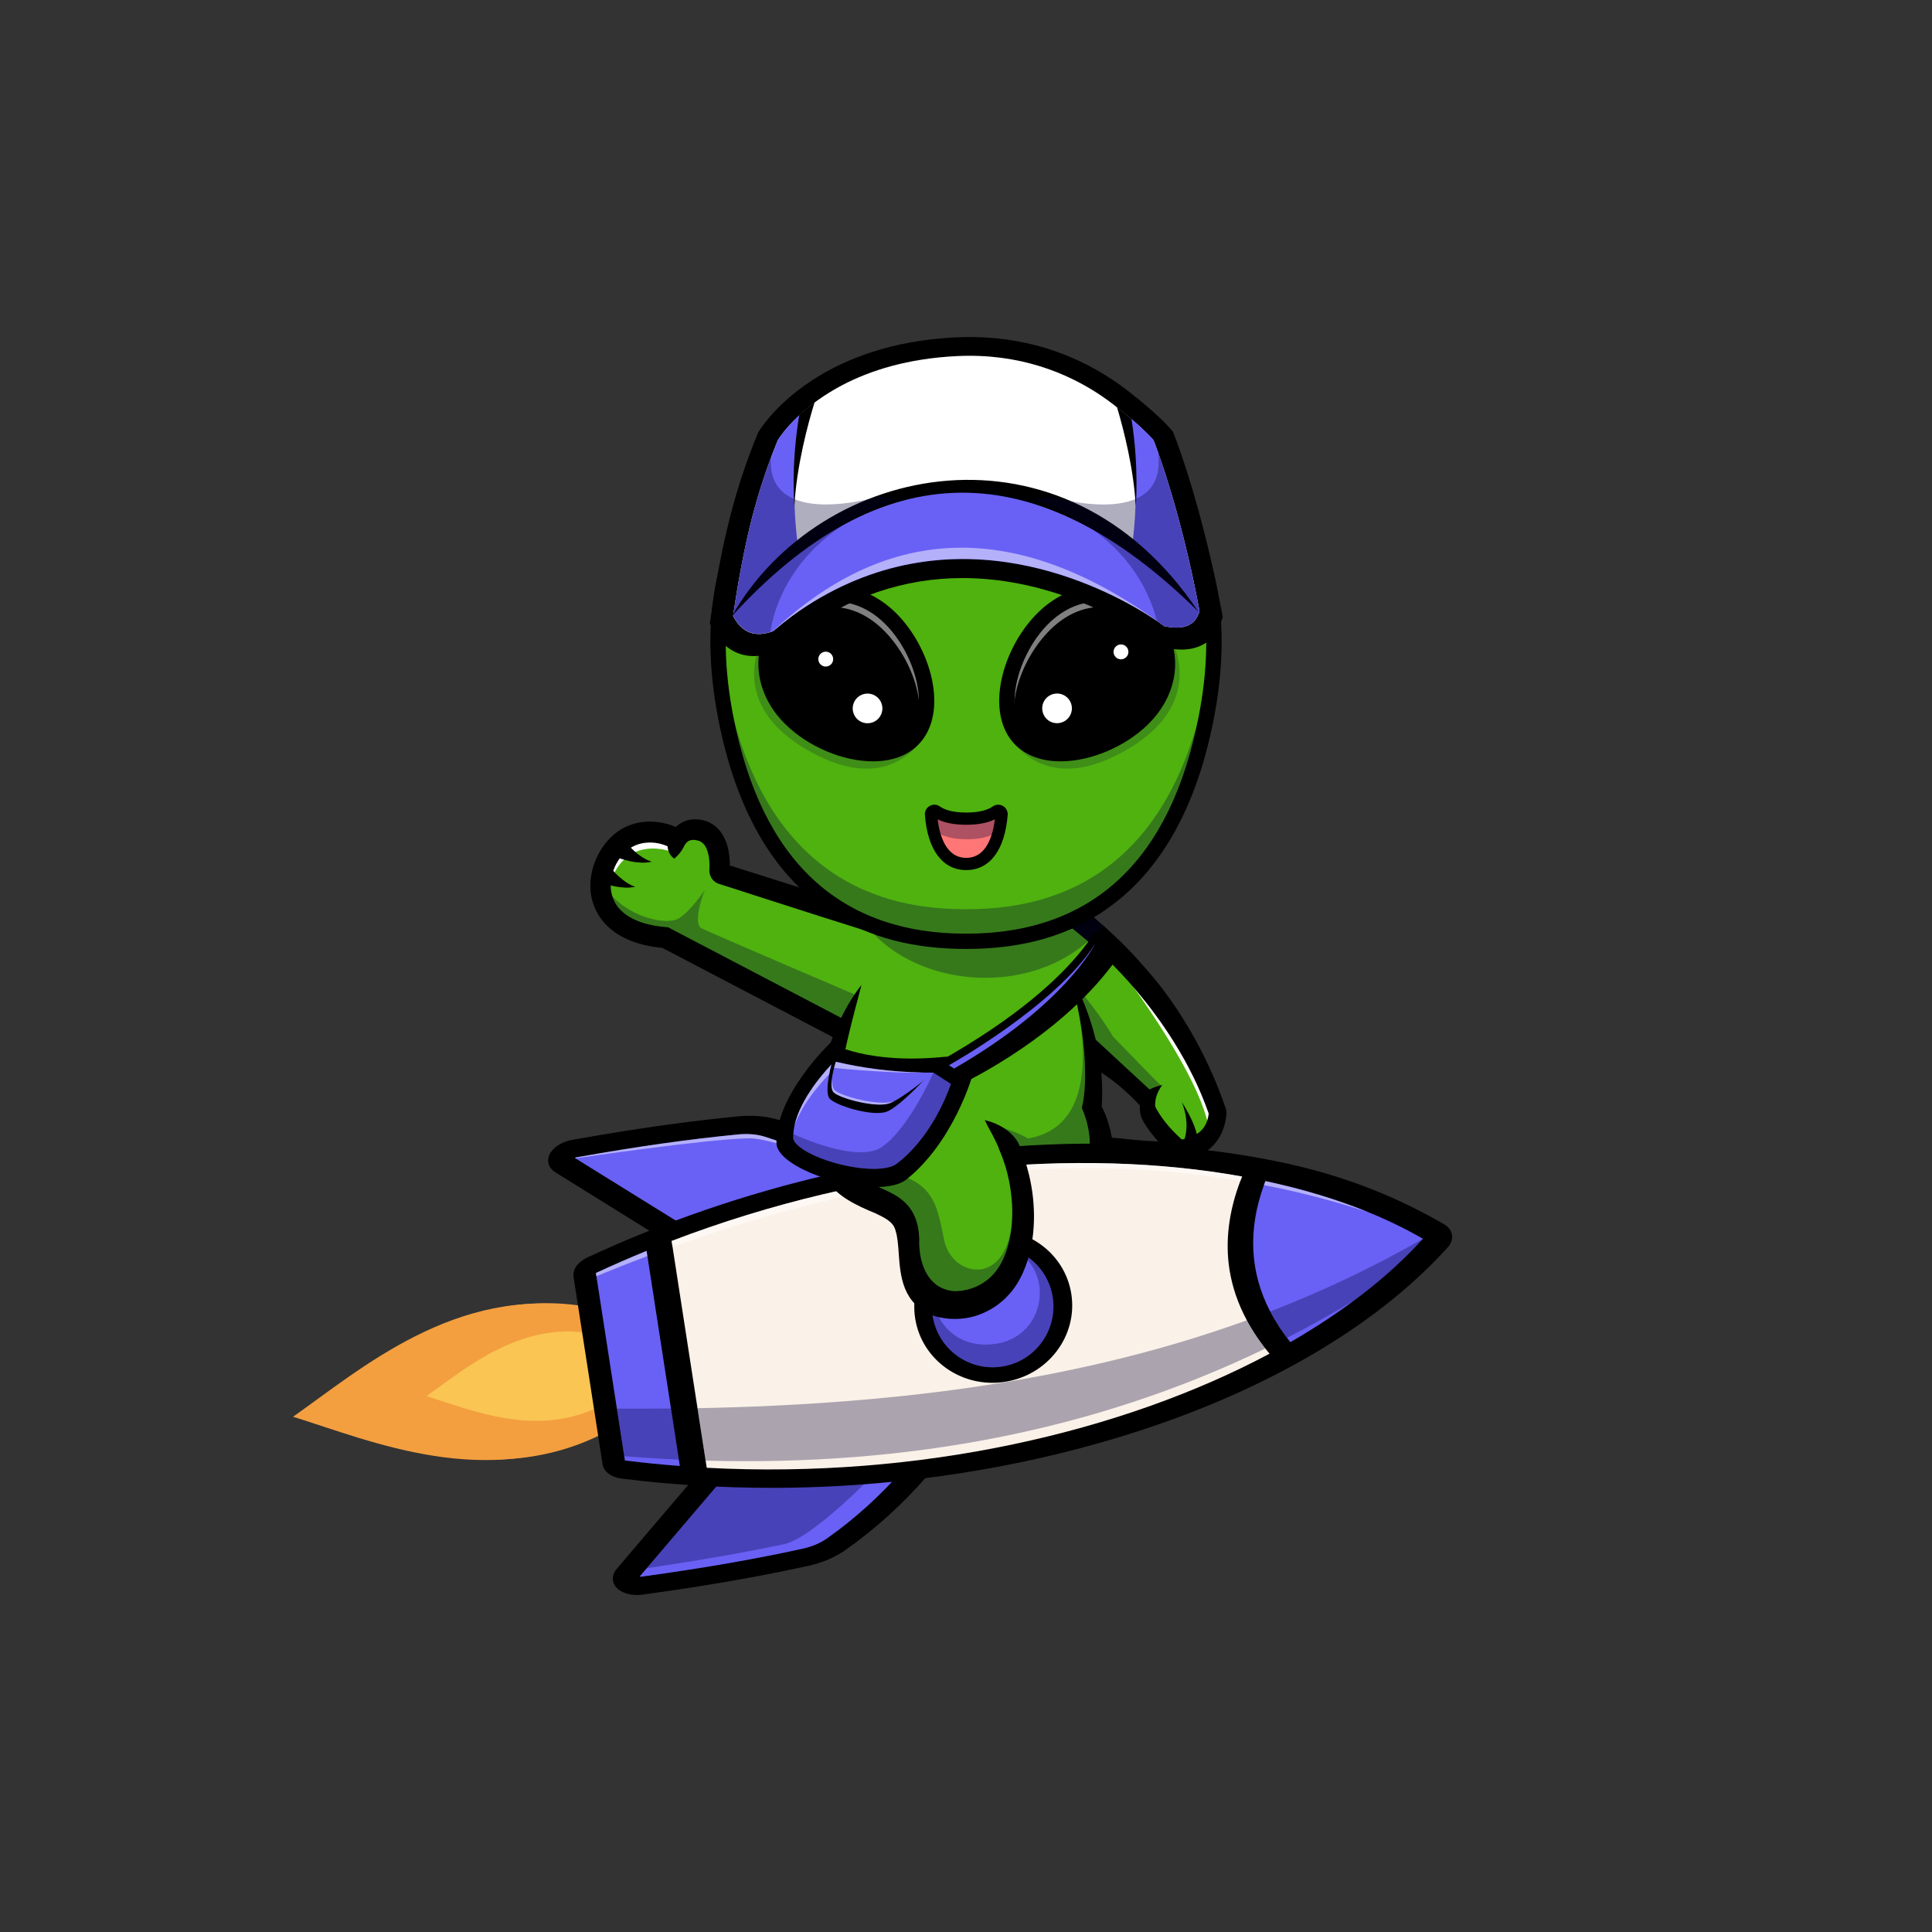
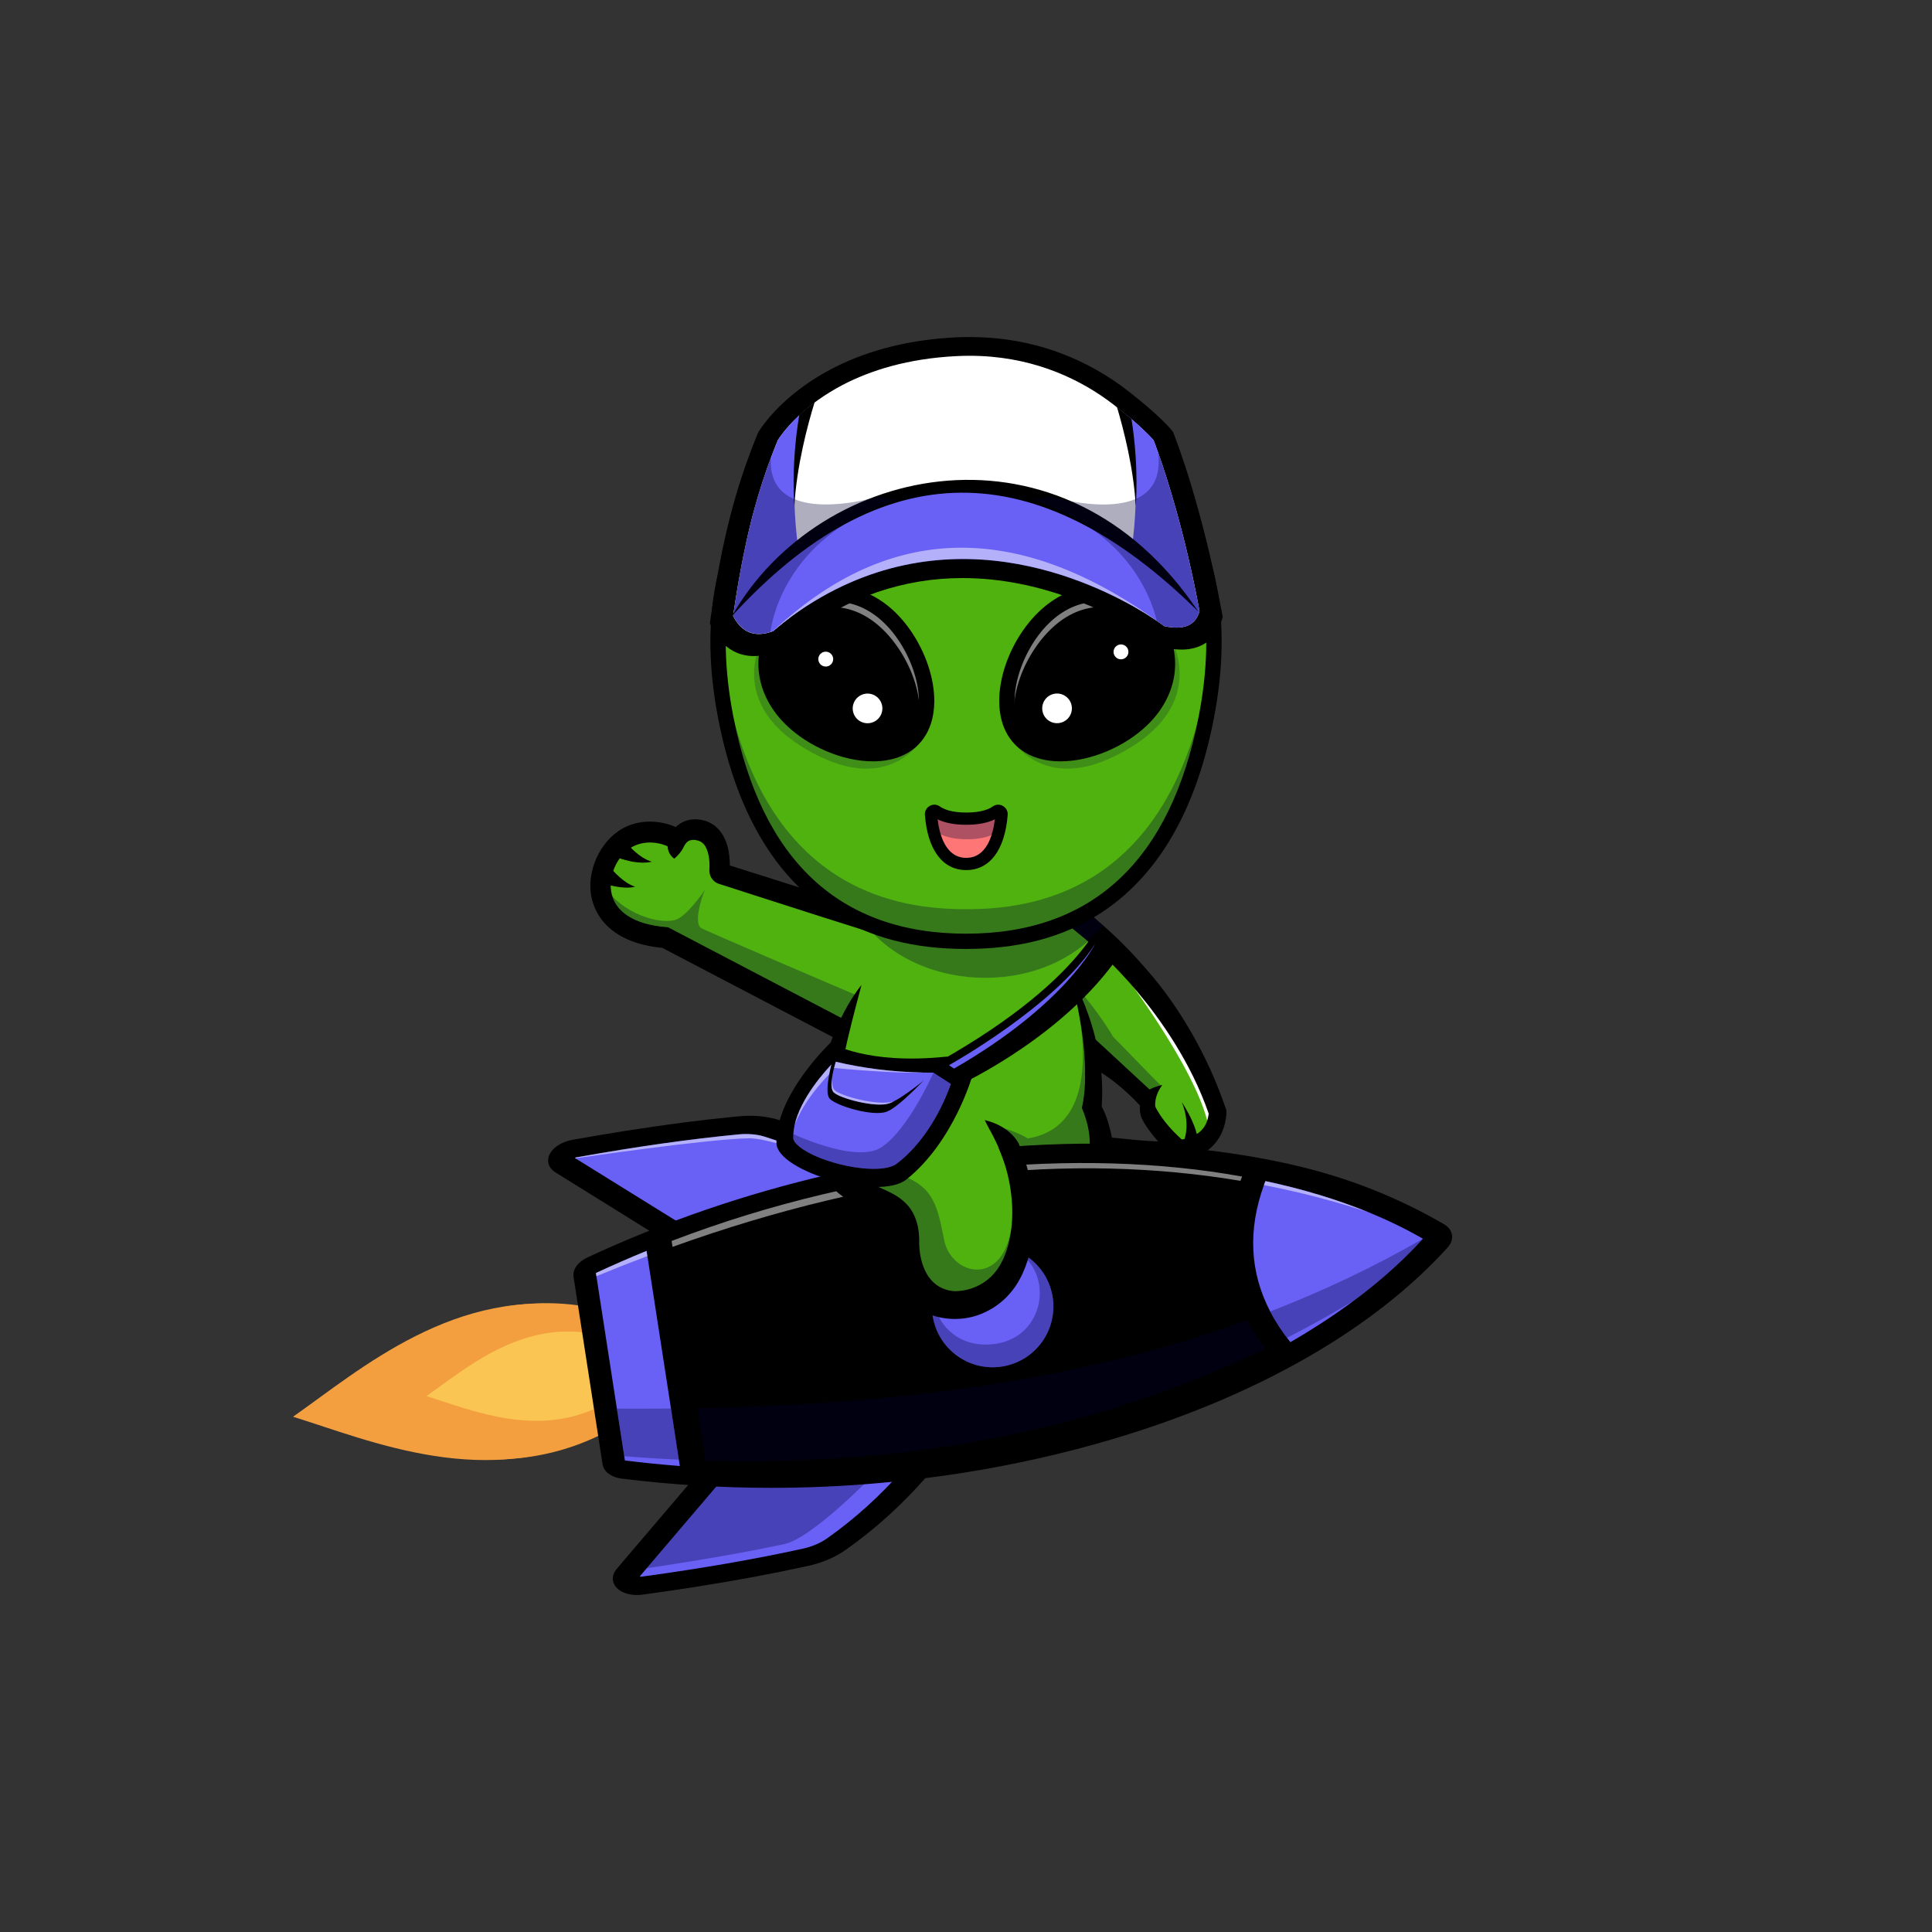
<svg xmlns="http://www.w3.org/2000/svg" version="1.1" id="Layer_1" x="0px" y="0px" viewBox="0 0 4000 4000" style="enable-background:new 0 0 4000 4000;" xml:space="preserve">
  <rect x="0" y="0" width="4000" height="4000" fill="#333333" stroke="none" />
  <style type="text/css">
	.st0{fill:#FFFFFF;}
	.st1{fill:#4FB20F;}
	.st2{opacity:0.32;fill:#000038;}
	.st3{fill:#F39F3F;}
	.st4{fill:#FAC553;}
	.st5{fill:#6961F5;}
	.st6{fill:#FAF1E8;}
	.st7{opacity:0.5;fill:#FFFFFF;}
	.st8{opacity:0.2;fill:#000038;}
	.st9{fill:#FF7676;}
	.st10{opacity:0.5;}
</style>
  <g>
    <g>
      <path class="st1" d="M2272.1,1936.1c-324.9-216.6-0.5,255.3-0.5,255.3s79.1,62.3,98.3,79.9c6.8,58.8,69.7,112.3,70.8,112.4    c44.7,3.8,81-26.8,85-80.7C2451.5,2083.8,2272.1,1936.1,2272.1,1936.1z" />
      <path class="st2" d="M2404.3,2248c-15-13.5-79.8-81.9-99.7-101.5c0,0-28.1-49.4-77.8-105.6l43.6,165l104.9,72.4    C2375.3,2278.2,2391.2,2257.5,2404.3,2248z" />
      <path d="M2437.8,2385.9c0,0,35.5-36.6,9-104.1c0,0,49.6,73.2,28.4,105.4c-21.2,32.2-41.5-1.9-41.5-1.9L2437.8,2385.9z" />
      <path d="M2435.6,2359c0,0-74.9-50.2-29.3-112.6c0,0-23.2,4.1-41.7,18.9c-6.7,5.4,12.1,58.7,27.2,76.7    C2413.4,2367.7,2435.6,2359,2435.6,2359z" />
      <path class="st0" d="M2312,1996.5c0,0,165.5,213.7,190,334.6c0,0,28.6-5.8,24.6-44.3C2522.6,2248.4,2393,2057.1,2312,1996.5z" />
      <path d="M2539.3,2304.7c-2.3,31.3-14.1,56.2-35.1,73.8c-37.9,31.9-88,32.7-139.9,28.7c-12.6-1-24.7-2.2-36.1-3.4    c-11.9-1.2-23.1-2.4-31.9-2.9c-0.2,0-0.4,0-0.5,0c-12.3-1-21.7-11.6-21-24.1c0.7-12.6,11.3-22.3,23.9-21.6    c10,0.6,21.7,1.8,34.1,3.1c47.3,4.9,118.7,12.4,151.1-14.9c10.5-8.8,16.6-21.2,18.6-37.8c-37.2-107.3-100.9-196.5-148.1-252.7    c-22-26.2-44.6-49.7-63.3-68c-25.6-25.1-44.1-40.7-44.4-40.9c-1.2-1-2.7-2.2-4.4-3.6c-12.7-10.5-38.3-31.4-38.3-31.4l25.5-42    c0,0,30.3,27.6,41.7,37.9c2.3,2,3.8,3.4,4.2,3.7c1.1,0.9,19.3,16.2,44.7,41c19.9,19.3,42.8,44.4,66.9,73    c50.6,60.2,111.6,156.4,151,273C2539.1,2298.5,2539.5,2301.6,2539.3,2304.7z" />
    </g>
    <path d="M2261,2145.5l119.9,111c4.5,41.9,45.6,92.2,106,134.6l-67.5-5.8c-23.4-21.9-45.5-49.1-55.3-69.3   c-5.4-11.1-4.1-27.2-4.1-27.2s-38.7-44.1-89.3-73.7C2270.7,2215,2271.6,2191.7,2261,2145.5z" />
    <g>
      <path class="st1" d="M2269.4,2312.4c-5.8-259.3-68.2-300.5-68.2-300.5c-29-38.6-54.7-66.7-82.4-80.4    c-197.7-97.3-275.2,219.4-35.9,540.6C2243.9,2511.9,2282.8,2396.8,2269.4,2312.4z" />
      <path class="st2" d="M2223.3,2053.6c0,0,81.5,274.5-95.2,303.4c-50.7-29.4-106.8-31.4-106.8-31.4l41.7,51.4    c76.7,123.7,218.6,15,218.6,15l-23.2-77C2258.4,2314.9,2288.6,2198.4,2223.3,2053.6z" />
      <path d="M2280.9,2291.1l0.1-1.4l0.3-4.6l0.1-3.5c0,0.1,0,0.3,0,0.5l0-0.4l0-0.9l0.1-1.9l0.2-3.8c0.1-2.5,0.2-5,0.2-7.5    c0.1-5,0.1-9.9,0-14.9c-0.4-19.7-2.1-38.8-4.9-57c-1.3-9.1-3-18-4.7-26.5c-1.7-8.6-3.7-16.9-5.8-25c-4.1-16.1-8.8-31-13.6-44.4    c-4.7-13.5-9.6-25.6-14.2-36.2c-2.3-5.3-4.5-10.2-6.6-14.7c-2.2-4.5-4.2-8.6-6-12.2c-3.7-7.3-6.9-12.9-9-16.7    c-1.1-1.9-2-3.3-2.5-4.3c-0.5-0.8-0.8-1.3-0.9-1.4c0,0.1,0.2,0.7,0.5,1.6c0.3,1.1,0.8,2.7,1.4,4.9c1.2,4.3,2.9,10.5,5,18.5    c1,4,2.2,8.4,3.3,13.3c1.2,4.8,2.4,10,3.7,15.6c2.5,11.2,5.1,23.8,7.6,37.6c2.5,13.8,4.8,28.8,6.8,44.7    c1.9,15.9,3.4,32.6,4.1,49.9c0.3,6.9,0.5,13.8,0.5,20.8c-0.2-0.4-0.3-0.6-0.3-0.7c0,0.4,0.2,3.4,0.3,8.3    c-0.1,8.1-0.4,16.3-0.9,24.6c0,0.5-0.1,1-0.1,1.5c0,0,0,0,0,0c-0.1,1.4-0.2,2.8-0.3,4.2c-0.7,6.9-1.6,14.3-2.8,21.8    c-0.8,4.3-1.6,8.6-2.7,13c0.3,0.6,0.6,1.2,0.8,1.8c9.3,22.1,16,47.6,15.8,74.8c11.9-2.2,48.2,0.7,48.2,0.7    S2299,2323.6,2280.9,2291.1z" />
    </g>
    <g>
      <path class="st3" d="M1246.3,2964.5l-19.9-128.9l-19.9-128.9c-261.1-46.6-461.6,129.6-599.8,226.5    C767.4,2983,1011.6,3089.2,1246.3,2964.5z" />
      <path class="st3" d="M1257.1,2963.6l-19.9-128.9l-19.9-128.9c-261.1-46.6-461.6,129.6-599.8,226.5    C778.3,2982.1,1022.4,3088.3,1257.1,2963.6z" />
      <path class="st4" d="M1248.5,2908.3l-11.4-73.6l-11.4-73.6c-149.2-26.6-263.8,74.1-342.7,129.4    C974.9,2918.9,1114.5,2979.6,1248.5,2908.3z" />
      <g>
        <path d="M1150.5,2427.6c-8.8-5.4-14.1-12.7-15.4-21.1c-1-6.5,0.5-13.3,4.5-19.7c8.3-13.6,26.7-24.1,47.9-27.4l1.2-0.2l0.2,0     c36.5-6.5,72.3-12.5,106.4-17.9c83.5-13.2,160-23,233.8-30.1c7.8-0.8,15.6-1.1,23.2-1.1c21.6,0,41.9,2.9,60.3,8.7     c72.3,22.6,140.4,53.5,208.1,94.3l7,4.2l-38.2,25.3l-2.8-1.7c-0.4-0.2-3.2-1.9-5.1-3l-395.1,112.6l-18.6,12.2L1150.5,2427.6z" />
        <path d="M1319.1,3302.3c-16.1,0-30.6-4.6-39.8-12.5c-5.7-4.9-9.2-10.9-10.2-17.4c-1.3-8.4,1.6-16.9,8.2-24.8l166.5-195.4     l21.3,5.9l410.3-14.3c1.5-1.7,3.6-4.1,3.9-4.5l2.1-2.4l44.1,12.3l-5.3,6.1c-52.1,59.7-107.6,110-169.7,153.8     c-21.4,15.1-48.2,26.5-77.3,32.9c-72.4,15.9-148.2,30.1-231.8,43.2l-0.4,0.1c-34,5.4-69.8,10.6-106.3,15.6l-0.3,0l-1.1,0.2     C1328.6,3301.9,1323.8,3302.3,1319.1,3302.3z" />
      </g>
      <g>
        <g>
          <g>
            <path class="st5" d="M1390.6,2552.1l23.7-15.6l-217.5-134.9l-5.5-3.4c-0.4-0.3-0.6-0.4-0.3-0.9c0.6-0.9,1.8-1.1,2.4-1.2l1-0.1       l1-0.2c123.4-22,232.7-37.5,334.2-47.2c19.2-1.8,37.9-0.2,54,4.9c31.4,9.8,62.1,21.3,92.3,34.7c34.6,15.3,68.6,33,102.6,53.4       L1390.6,2552.1z" />
          </g>
          <g>
            <path class="st5" d="M1871.3,3041.2c-49.1,55.9-101.2,103.1-159,143.9c-13.8,9.7-31.1,17.1-49.9,21.2       c-99.6,21.9-208.4,40.8-332.5,57.8l-1,0.1l-1,0.2c-0.6,0.1-1.8,0.3-2.7-0.4c-0.5-0.4-0.3-0.6,0-1l73.3-86l97.4-114.3l-18.9-5.2       l-8.4-2.3L1871.3,3041.2z" />
          </g>
        </g>
      </g>
      <path class="st2" d="M1809.7,3052.1c0,0-130.1,135.2-187.8,145.2c-123.6,26.6-283,49.5-283,49.5l59.5-69.8l97.4-114.3l-18.9-5.2    L1809.7,3052.1z" />
      <path d="M1597.2,3080.4c-103.8,0-208.2-6.4-310.1-19.1c-21.6-2.7-37.1-14.3-39.5-29.5l-60.1-388.2c-2.4-15.2,8.9-31,28.7-40.2    c158.8-73.9,326.8-131.6,499.3-171.6c58.9-13.6,118.6-25.3,177.7-34.6c104.3-16.4,209-26.1,311.4-28.7c19-0.5,38.3-0.7,57.1-0.7    c145,0,282.1,14.2,407.4,42.2c125.7,28.1,228.6,71.4,320.4,124.5c9.4,5.4,15.3,13.3,16.7,22.2c1.4,8.9-1.9,18.3-9.2,26.3    c-152.9,168.8-395.8,308.8-697.7,397.8c-98.3,29-201,52-305.2,68.5c-59.1,9.3-119.5,16.6-179.7,21.7    C1742.5,3077.3,1669.4,3080.4,1597.2,3080.4z" />
      <path class="st5" d="M1407.5,3035.2c-37.8-2.9-75.7-6.7-113.7-11.4l-16.6-107.4l-42.4-274.1l-1-6.7    c34.8-16.2,69.8-31.4,104.9-45.8l1.7,10.8l48.8,315.6L1407.5,3035.2z" />
      <path class="st5" d="M2946,2564.7c-70.7,78-163.9,150.4-274.5,214.1c-16.6-20.7-30.5-41.9-41.7-63.5    c-42.2-81.2-46.5-168.7-13-261.7c1-2.8,2-5.5,3.1-8.3c76.5,16.3,147.7,37.8,212.4,64.1C2872.9,2526,2910.9,2544.4,2946,2564.7z" />
-       <path class="st6" d="M2628.4,2802.7c-303.2,161.7-723,259.7-1165.2,236.2l-19.1-123.4l-51.7-334l-1.9-12.2    c414.1-158.5,843.5-194.2,1181.1-133.5c-1.2,3-2.4,6-3.5,8.9c-24.1,63.6-31.7,124.9-22.7,183.1c5.6,36.1,17.6,71.3,36,105.6    C2594.1,2757,2609.7,2780.1,2628.4,2802.7z" />
      <ellipse transform="matrix(0.988 -0.155 0.155 0.988 -393.43 350.18)" cx="2055.2" cy="2705.1" rx="163.6" ry="158.5" />
      <path class="st5" d="M2074.6,2829.3c-68.6,10.7-132.9-36.2-143.6-104.8c-2.2-14-2-27.9,0.4-41.2c9-51.5,49.9-93.9,104.4-102.5    c24.5-3.8,48.4-0.3,69.6,8.9c38.1,16.6,67.2,51.8,74.1,95.9C2190.1,2754.3,2143.2,2818.6,2074.6,2829.3z" />
      <path class="st2" d="M1405.5,3022c-37.5-1.7-75.1-4-113.1-7.1l-15.2-98.5c37.7,0.2,75.1,0.2,112-0.2L1405.5,3022z" />
      <path class="st2" d="M2619.8,2792c-353.1,170.6-741,243.6-1159,232.1l-16.8-108.6c429.7-8.2,803-60.9,1137.4-182    C2592.1,2753.3,2604.9,2772.8,2619.8,2792z" />
      <path class="st2" d="M2946,2564.7c-40.4,44.6-88.1,87.3-142.2,127.6c-45.8,27.6-92.2,53.5-139.3,77.5    c-13.5-17.9-25.1-36-34.7-54.5C2739.1,2673,2844.3,2623.1,2946,2564.7z" />
      <g>
        <path class="st7" d="M1233.7,2635.6l1,6.7c35.5-14.7,70.7-28.6,105.5-41.7l-1.7-10.8C1303.5,2604.2,1268.5,2619.4,1233.7,2635.6z     " />
        <path class="st7" d="M1390.5,2569.3l1.9,12.2c436.2-156.6,825.4-195.4,1175.8-136.7c1.1-3,2.3-5.9,3.5-8.9     C2234,2375,1804.6,2410.8,1390.5,2569.3z" />
        <path class="st7" d="M2619.9,2445.3c-1.1,2.8-2.1,5.5-3.1,8.3c73.5,14.3,145.3,33,215.4,55.8     C2767.6,2483.1,2696.4,2461.6,2619.9,2445.3z" />
      </g>
      <path class="st2" d="M2074.6,2829.3c-68.6,10.7-132.9-36.2-143.6-104.8c-2.2-14-2-27.9,0.4-41.2c0.2,0.7,1.2,28.8,19.7,55.4    c18.5,26.6,54.5,51.8,110.7,43.5c99.4-14.6,122.5-141.9,43.6-192.4c0,0,0,0,0,0c38.1,16.6,67.2,51.8,74.1,95.9    C2190.1,2754.3,2143.2,2818.6,2074.6,2829.3z" />
      <path class="st7" d="M1675.9,2388.1c-37.1-12.3-93.7-31.1-124-31.4c-84.9,0.9-360.6,41.5-360.6,41.5c-0.4-0.3-0.6-0.4-0.3-0.9    c0.6-0.9,1.8-1.1,2.4-1.2l1-0.1l1-0.2c123.4-22,232.7-37.5,334.2-47.2c19.2-1.8,37.9-0.2,54,4.9    C1615,2363.2,1645.7,2374.7,1675.9,2388.1z" />
    </g>
    <g>
      <g>
        <g id="XMLID_81_">
          <g>
            <path class="st1" d="M1250,1862c14,36.1,52.5,66.6,127.5,72.9l364.8,215.5c267.8-104.5,399.7-226.3,108.8-228.7l-356.6-119       c-2.8-1-4.6-3.9-4.3-6.9c1.2-18.7,1.5-82.4-50.4-84.6c-17.4-0.7-32.8,8.4-39.7,29.3c0,0,0,0,0,0c-0.1,0.4-0.3,0.9-0.4,1.3       c-1.9-9.4-46.7-37.4-92.7-17.7c-11.1,4.7-21.3,12.2-30.2,21.4c-14.1,14.7-24.8,34-29.9,54.8c-1.4,5.8-2.4,11.7-2.9,17.7       C1242.6,1832.9,1244.4,1847.9,1250,1862z" />
          </g>
        </g>
-         <path class="st0" d="M1251.3,1871.3c1.5-4.1,3.4-8.7,4.4-14c26.7-143.9,143-91,143-91s1.2-6.4,2.7-16.4c-0.1,0.4-0.3,0.9-0.4,1.3     c-1.9-9.4-46.7-37.4-92.7-17.7c-11.1,4.7-21.3,12.2-30.2,21.4c-14.1,14.7-24.8,34-29.9,54.8c-1.4,5.8-2.4,11.7-2.9,17.7     C1243.9,1842.1,1245.7,1857.1,1251.3,1871.3z" />
        <path class="st2" d="M1377.4,1934.9l372.3,201.2c18.7-6.2,37-69.8,37-69.8s-331.2-141.3-336-145.4c-14-12.2,1.4-61.9,8.8-78.7     c-8.4,12.9-41.1,57-61.5,62.4c-41.3,10.9-128.9-21.7-153.8-85.7c-0.1-0.3-0.2-0.6-0.3-0.9     C1239.5,1870.7,1273.1,1926.2,1377.4,1934.9z" />
        <path d="M1740.1,2155.5l-368.8-193c-119.7-11.6-143.2-80.9-147.7-110.4c-8.7-56.6,24.9-120.1,75-141.6c43-18.4,86.5-6,105.3,4.3     c12.3,6.7,19.1,14.5,21,23.9l-41.5,8.6c0.9,4.4,3.1,7.2,3.8,7.8c-4.8-4.2-38.8-19-72.4-4.6c-32.6,14-55.3,57.3-49.5,94.7     c6.5,42.3,46.9,68.7,113.6,74.3l4.2,0.3l376.2,196.9L1740.1,2155.5z" />
        <path d="M1829,1938.6l-133.5-42.2l-133.4-42.8l-66.7-21.5l-4.2-1.3l-2.1-0.7l-1-0.3c-0.5-0.2,0,0.1-2.4-0.9     c-5.9-2.6-10.4-6.9-13.4-12.3c-1.5-2.7-2.5-5.6-3.1-8.7c-0.3-1.5-0.4-3.1-0.5-4.6c0-0.8,0-1.5,0-2.3l0-0.7     c0.4-5,0.4-10.3,0.1-15.3c-0.6-10.1-2.5-19.9-5.8-27.5c-1.6-3.8-3.5-7-5.7-9.4c-2.1-2.4-4.3-4.3-6.9-5.7c-2.6-1.3-5.7-2.4-9.4-3     l-2.8-0.4c-0.8-0.1-1.6-0.1-2.4-0.1c-1.5,0-3,0.1-4.3,0.3c-2.7,0.5-5.1,1.3-7.4,3c-2.3,1.6-4.6,4.2-6.7,7.6     c-1.1,1.7-1.8,3.7-2.9,5.7c-1.1,2-2.3,4.1-3.9,6.4c-1.6,2.3-3.5,4.7-5.8,7.3c-2.4,2.6-5,5.5-8.8,8.6c-4-2.8-6.7-6-8.8-9.3     c-2.1-3.3-3.5-6.9-4.3-10.5c-0.8-3.7-1-7.4-0.6-11.2c0.5-3.8,1.4-7.5,2.7-11.3c2.5-7.6,6.7-15.3,12.8-21.8     c6.1-6.6,14.2-11.7,22.7-14.5c4.2-1.4,8.6-2.3,12.8-2.7c2.1-0.2,4.2-0.2,6.3-0.2c2,0.1,3.9,0.2,5.9,0.3c7.8,0.7,16.2,2.6,24,6.6     c7.8,3.9,14.9,9.6,20.4,16.3c5.5,6.6,9.4,13.9,12.4,21.1c5.8,14.4,7.8,28.6,8.6,42.2c0.3,6.9,0.3,13.6-0.1,20.5l0,0.3     c0,0,0,0.4,0,0.1c0-0.4,0-0.8,0-1.2c0-0.8-0.1-1.6-0.2-2.4c-0.3-1.6-0.8-3.1-1.6-4.5c-1.6-2.8-3.8-5-7.1-6.5     c-1.7-0.6-0.5-0.2-0.3-0.2l1,0.3l2.1,0.7l4.2,1.3l66.6,21l133.1,42.2l132.9,42.8l155.6,38.5L1829,1938.6z" />
        <path d="M1290,1735.2c0.4,0.9,1.4,2.3,2.3,3.5c0.9,1.3,1.9,2.5,2.8,3.8c2,2.5,4,5,6.2,7.4c4.3,4.8,8.9,9.5,13.8,13.8     c9.9,8.6,21,16.1,34.3,20.5c-6.8,1.4-14,2-21.3,1.8c-7.2-0.3-14.6-1.1-21.9-2.6c-7.3-1.5-14.5-3.4-21.6-5.8     c-3.6-1.2-7.1-2.5-10.7-3.9c-1.8-0.7-3.6-1.5-5.3-2.3c-1.9-0.9-3.4-1.5-5.7-2.8L1290,1735.2z" />
        <path d="M1257.3,1787.7c1.2,2.1,3.4,4.8,5.3,7.1c2,2.4,4,4.8,6.1,7.2c4.2,4.7,8.7,9.3,13.5,13.5c4.8,4.2,9.8,8.2,15.2,11.8     c5.4,3.5,11.3,6.5,17.7,8.7c-6.6,1.4-13.6,1.9-20.7,1.7c-7-0.3-14.1-1.2-21.2-2.5c-7-1.4-14-3.2-20.9-5.3     c-3.5-1.1-6.9-2.2-10.4-3.5c-3.5-1.3-6.7-2.5-10.7-4.4L1257.3,1787.7z" />
      </g>
      <g>
        <path class="st1" d="M2036.8,2317.4c118.9-442.3-185.5-476.9-250.3-283.1c0,0-112.3,230.7-59.8,362.9     c39.4,99.1,123,77.3,146.8,134.1c7.9,18.9,12.9,22.5,3.7,66.3c-21.5,102.1,129.2,145.6,201.4,55.1     C2130.4,2587.9,2109,2436.7,2036.8,2317.4z" />
        <path class="st2" d="M1737.9,2256c-11,104.1,48.6,151.7,123.3,175.8c74.7,24.1,79.9,69.5,93.7,136.1     c14.4,69.6,111.3,95,135.7-9.6c28-120.1,44.8,78.8-27,123c-71.8,44.2-138.4,18.9-152.5-7.5c-14.1-26.3-50.3-150.3-50.3-150.3     l-101.3-90.3c0,0-40.6-67.2-42-124.5C1716,2251.4,1737.9,2256,1737.9,2256z" />
        <path class="st2" d="M2283.5,1916.7l-44.8-37.3c-178.8,20.9-459.5,16.9-459.5,16.9C1881.8,2054.5,2157,2072,2283.5,1916.7z" />
        <path d="M1987.5,2730.4c-3.2,0.2-6.6,0.4-9.8,0.4c-4.8,0-9.8-0.2-14.9-0.7c-5.3-0.5-10.2-1.3-15-2.2c-5.4-1.1-10.2-2.4-15-3.9     c-64.7-24.4-68.8-82.6-72.1-129.4c-1.2-17.2-2.4-33.5-6.4-46.1l-0.3-1.1l0-0.1c0-0.1-0.1-0.3-0.1-0.4c0-0.2-0.1-0.3-0.1-0.4     l-0.1-0.4l-1.2-3.1c0-0.1-0.1-0.2-0.1-0.3l-0.2-0.5c-0.1-0.3-0.3-0.7-0.5-1.1c-0.1-0.2-0.2-0.4-0.3-0.6c-1.4-2.7-2.8-4.8-4.5-6.7     c-1.7-2-3.9-4.1-6.8-6.3c-4.6-3.6-10.9-7.3-19.8-11.7c-2.6-1.3-5.3-2.6-8-3.9c-38.6-15.7-80.4-35.9-98.1-66.6     c-28.6-49.8-28.6-114.8-23.7-160.6c5-46.1,16-82.6,17.7-87.9l0,0l0.2-0.7c5-19.4,11.2-38.3,19.1-57.6     c8.2-20.2,17.7-39.7,28.4-58.2c9.2-15.8,17.2-27.2,22.3-34.1c2.3-3.1,4.1-5.3,5.4-6.9l-2.4,9.2c0,0-7.2,27.1-10.7,40.6     c-4.2,16.2-9.8,37.9-15.5,62.3c-4.8,21.2-10.9,49.4-15.2,80.1c-0.2,1.7-0.5,3.8-0.9,6.3c-3,19.6-9.9,65.4-4.1,110.3     c0.9,6.9,2.5,14.2,5.1,23c0.3,0.9,0.5,1.7,0.8,2.5c0.3,1,0.6,2,1,3.1c0.3,0.8,0.6,1.6,0.8,2.4c0.4,1.1,0.7,2.1,1.1,3.1l1.6,4.1     l0,0l0.2,0.4l0.2,0.6l1.4,3.2l1.7,3.7l1.1,2.2c0.3,0.6,0.6,1.2,0.9,1.7l0.3,0.6c0.8,1.5,1.6,3,2.5,4.5c2.1,3.6,4,6.8,6,9.6     c4.3,6.2,9.2,11.9,14.4,16.8c9.7,9.2,22,17.2,38.7,25c3.8,1.8,7.6,3.5,11.7,5.4c4,1.8,8.1,3.7,12.4,5.7     c8.5,4.1,17.6,8.6,27.3,15.7c5.5,4.1,10.1,8.3,14.2,12.8c4.6,5.1,8.9,11.2,12.3,17.6l0.6,1.2c0.6,1.2,1.3,2.5,1.8,3.8l0.9,2     c0.1,0.1,0.1,0.2,0.1,0.3c0,0.1,1.2,2.9,1.2,2.9l0.7,1.8l1,3l1,3.1c0.2,0.6,0.3,1.1,0.5,1.7c0.1,0.3,0.2,0.7,0.3,1     c1.9,6.8,3.1,13.7,3.8,20.6c0.7,7.3,1,14.7,0.7,22.6l0,1.5l0.1,0c0.1,5.5,1,25.2,8.6,45.2c8.2,21.7,26,48.1,64.6,50.8     c2.5,0,5-0.1,7.5-0.3c11.8-0.8,23.3-3.5,34.3-8c6.6-2.7,12.8-6,18.5-9.8c6-4,11.4-8.4,16.2-13.1c0.4-0.4,0.8-0.8,1.2-1.2     c0.8-0.8,1.6-1.7,2.4-2.6l1.7-1.9l2.3-2.8l0,0l0.5-0.6l0,0l2.3-2.9l1.3-1.8c0.3-0.4,0.6-0.8,0.9-1.3c0.2-0.3,0.4-0.6,0.6-0.8     c3.8-5.5,7.3-11.7,10.5-18.5c5.7-12.1,10.3-26.2,13.6-41.8c2.9-13.8,4.7-28.3,5.3-43.1c0.6-13.3,0.3-27.1-1-40.8     c-1.2-13-3-25.4-5.3-36.8c-3.8-19.2-9.4-38.2-17-57.9c-5.9-15.4-11.6-26.9-15.9-35.2c-2-3.9-3.6-6.9-4.8-9c-1.1-2-1.7-3-1.7-3     l-0.3-0.5c-4.4-8-8.7-16.4-10.7-20.5c10.2,2.2,49.8,12.8,69.8,47.4c1.9,4.4,3.9,9.1,5.8,14c1.8,4.6,3.8,10,5.7,15.8     c4.1,12,7.6,24.4,10.6,36.8c7.2,30.5,10.6,61.7,10,92.7c-0.4,18.3-2.2,36.4-5.6,53.8c-3.8,20-9.7,38.7-17.3,55.6     c-4.4,9.7-9.3,18.7-14.7,26.7c-0.2,0.4-0.5,0.7-0.7,1.1c-0.5,0.7-0.9,1.4-1.5,2.1l-2.5,3.5l-2,2.6l-1,1.3l-4,4.8l-2.5,2.8     c-1.3,1.4-2.6,2.8-3.9,4.2l-1.3,1.4c-6.8,6.9-14.6,13.4-23.2,19.2c-8.2,5.5-16.9,10.2-26,14.1     C2019.9,2725.4,2003.9,2729.2,1987.5,2730.4C1987.5,2730.4,1987.5,2730.4,1987.5,2730.4z" />
      </g>
    </g>
    <g>
      <g>
        <path class="st1" d="M2000,1948.9c132.3,0,413.3-30.9,497.3-462.8c89.6-460.1-208.9-644.6-497.3-644.6s-586.9,184.6-497.3,644.6     C1586.7,1918,1867.7,1948.9,2000,1948.9z" />
        <path class="st8" d="M1586,1309c0,0-101.2,150.2,106,254.8c164.9,83.2,226.6-47.8,226.6-47.8L1586,1309z" />
        <path class="st8" d="M2417.5,1309c0,0,101.2,150.2-106,254.8c-164.9,83.2-226.6-47.8-226.6-47.8L2417.5,1309z" />
        <path class="st2" d="M2497.3,1419.6c-84.1,431.8-365,462.8-497.3,462.8s-413.3-30.9-497.3-462.8c-8.5-43.6-13.5-84.8-15.3-123.6     c-2.8,57.3,1.8,120.5,15.3,190c84.1,431.8,365,462.8,497.3,462.8s413.3-30.9,497.3-462.8c13.5-69.6,18.2-132.8,15.3-190     C2510.8,1334.8,2505.8,1376,2497.3,1419.6z" />
        <path class="st0" d="M2000,870c312.4,0,489.5,195.2,511.8,506.7c25.2-380.1-247.5-535.1-511.8-535.1s-537.1,155.1-511.8,535.1     C1510.5,1065.1,1682.4,870,2000,870z" />
        <path d="M2000,1964.7c-108.9,0-199-23.5-275.2-71.9c-120.4-76.4-200.4-212.2-237.6-403.7c-20.2-103.9-21.8-199.1-4.7-282.9     c15.8-77.2,47.4-145,94-201.5c93.8-113.8,248.1-179.1,423.5-179.1s329.8,65.3,423.5,179.1c46.6,56.5,78.2,124.3,94,201.5     c17.1,83.8,15.6,179-4.7,282.9c-37.3,191.5-117.2,327.3-237.6,403.7C2199,1941.2,2108.9,1964.7,2000,1964.7z M2000,857.4     c-165.9,0-311.4,61.1-399.1,167.5c-91,110.4-119.6,268.8-82.7,458.2c58.1,298.6,220.2,450,481.8,450s423.7-151.4,481.8-450     c36.9-189.4,8.3-347.8-82.7-458.2C2311.4,918.4,2165.9,857.4,2000,857.4z" />
        <ellipse transform="matrix(0.973 -0.23 0.23 0.973 -275.316 553.305)" class="st0" cx="2238.4" cy="1458.9" rx="30.7" ry="30.7" />
        <g>
          <path class="st9" d="M2074.9,1686.3c0.5-5.9-6.1-9.8-11-6.3c-10.2,7.3-28.9,14.9-62,14.9c-33.2,0-51.8-7.6-62-14.9      c-4.8-3.4-11.4,0.4-11,6.3c2.6,34.3,15.2,102.4,73,102.4C2059.7,1788.8,2072.3,1720.6,2074.9,1686.3z" />
          <path class="st2" d="M1939.9,1722.7c10.2,7.3,28.9,14.9,62,14.9c33.2,0,51.8-7.6,62-14.9c1.7-1.2,3.7-1.5,5.5-1.1      c3.2-12.9,4.8-25.5,5.5-35.2c0.5-5.9-6.1-9.8-11-6.3c-10.2,7.3-28.9,14.9-62,14.9c-33.2,0-51.8-7.6-62-14.9      c-4.8-3.4-11.4,0.4-11,6.3c0.8,9.8,2.3,22.3,5.5,35.2C1936.2,1721.2,1938.2,1721.4,1939.9,1722.7z" />
          <path d="M1842.4,1278.9c68.8,66.8,104.7,193.2,48.3,251.2c-56.4,58.1-183.7,25.9-252.5-40.9s-66.7-156.3-10.3-214.3      C1684.2,1216.8,1773.5,1212.1,1842.4,1278.9z" />
          <g class="st10">
            <path class="st0" d="M1842.4,1278.9c-68.8-66.8-158.2-62.1-214.6-4.1c-6.3,6.5-11.8,13.3-16.8,20.5c1.5-1.7,2.7-3.7,4.5-4.9       c25.4-16.3,118.6-74.1,207.8,6.5c65.6,59.2,105.5,171.1,66.6,233.8c0.2-0.2,0.4-0.4,0.6-0.6       C1947,1472.1,1911.2,1345.8,1842.4,1278.9z" />
            <path class="st0" d="M1881.5,1541.6l7.2-11.7c39.1-63.1-2.8-174.4-66.4-231.8c-58.7-53-129.9-55.2-205.9-6.3       c-1.1,0.7-1.9,1.8-2.9,3c-0.4,0.6-0.9,1.1-1.4,1.7l-2.5-1.9c5.1-7.4,10.8-14.4,16.9-20.7c28.3-29.1,65.1-45.2,103.7-45.3       c0.1,0,0.2,0,0.3,0c40.5,0,79.5,17,112.7,49.3c68.6,66.7,105.5,194.6,48.3,253.5c-0.1,0.1-0.3,0.2-0.4,0.4l-0.2,0.2       L1881.5,1541.6z M1721.4,1253.5c44.1,0,78.6,20.1,103.1,42.3c60.4,54.6,101.4,157.5,73.5,223.2c43.4-61.2,7.2-176.8-56.7-238.9       l0,0c-64.5-62.6-153.8-64.4-212.3-4.1c-3,3.1-5.9,6.3-8.6,9.7C1658.3,1262.4,1692,1253.5,1721.4,1253.5z" />
          </g>
          <path d="M1807.4,1576.3c-62.2,0-133.4-30.2-180.3-75.8c-71.7-69.7-76.2-169.2-10.7-236.7c65.6-67.5,165.2-65.9,236.9,3.7l0,0      c74.8,72.7,112.3,208,48.6,273.6C1878.2,1565.6,1844.4,1576.3,1807.4,1576.3z M1730.2,1245.7c-32.9,0-65,13.4-91.1,40.2      c-53.6,55.2-49.5,134.2,10,192c62.6,60.8,181.1,91.8,230.1,41.3c49.1-50.5,14.6-168-48-228.8l0,0      C1800.8,1260.6,1765,1245.7,1730.2,1245.7z" />
          <ellipse transform="matrix(0.924 -0.383 0.383 0.924 -424.776 798.78)" class="st0" cx="1795.5" cy="1467.1" rx="30.7" ry="30.7" />
          <ellipse transform="matrix(0.924 -0.383 0.383 0.924 -392.285 757.91)" class="st0" cx="1709" cy="1365" rx="15.4" ry="15.4" />
          <path d="M2160.8,1278.9c-68.8,66.8-104.7,193.2-48.3,251.2c56.4,58.1,183.7,25.9,252.5-40.9c68.8-66.8,66.7-156.3,10.3-214.3      C2319,1216.8,2229.6,1212.1,2160.8,1278.9z" />
          <g class="st10">
            <path class="st0" d="M2160.8,1278.9c68.8-66.8,158.2-62.1,214.6-4.1c6.3,6.5,11.8,13.3,16.8,20.5c-1.5-1.7-2.7-3.7-4.5-4.9       c-25.4-16.3-118.6-74.1-207.8,6.5c-65.6,59.2-105.5,171.1-66.6,233.8c-0.2-0.2-0.4-0.4-0.6-0.6       C2056.1,1472.1,2092,1345.8,2160.8,1278.9z" />
            <path class="st0" d="M2121.8,1541.7l-10-10.1c-0.1-0.1-0.3-0.2-0.4-0.4c-57.2-58.9-20.3-186.8,48.3-253.5       c33.2-32.3,72.2-49.3,112.7-49.3c0.1,0,0.2,0,0.3,0c38.6,0.1,75.5,16.2,103.8,45.3c6.2,6.3,11.9,13.3,16.9,20.7l-2.5,1.9       c-0.5-0.5-0.9-1.1-1.4-1.7c-0.9-1.2-1.8-2.3-2.9-3c-76-48.9-147.2-46.7-205.9,6.3c-63.5,57.4-105.4,168.7-66.4,231.8       L2121.8,1541.7z M2272.4,1231.6c-39.7,0-77.9,16.7-110.5,48.4c-63.9,62-100.1,177.7-56.7,238.9c-27.9-65.7,13-168.6,73.5-223.2       c40.9-37,109.3-68.2,204.1-10.1c-2.7-3.4-5.6-6.6-8.6-9.7c-27.7-28.5-63.7-44.2-101.5-44.3       C2272.6,1231.6,2272.5,1231.6,2272.4,1231.6z" />
          </g>
          <path d="M2195.8,1576.3c-37,0-70.9-10.7-94.6-35.1c-63.7-65.6-26.2-201,48.6-273.6c35.9-34.9,78.4-53.3,122.7-53.3      c0.1,0,0.2,0,0.3,0c42.5,0.1,83,17.7,113.9,49.6c65.6,67.5,61.1,167.1-10.7,236.7C2329.2,1546.1,2258,1576.3,2195.8,1576.3z       M2272.4,1245.9c-35.9,0-70.7,15.3-100.6,44.4c-62.6,60.8-97,178.3-48,228.8c17.1,17.6,42.6,25.3,71.3,25.3      c53.6,0,118.1-27,158.9-66.6c59.5-57.8,63.6-136.7,10-192c-25-25.7-57.4-39.9-91.3-40      C2272.6,1245.9,2272.5,1245.9,2272.4,1245.9z" />
          <path d="M2000.5,1801.4c-48.8,0-80-41.6-85.6-114.1c-0.6-7.7,3.2-14.9,10-18.7c6.7-3.8,14.7-3.4,21,1.1      c8.1,5.7,24.1,12.6,54.7,12.6c30.6,0,46.6-6.8,54.7-12.6c6.3-4.4,14.3-4.9,21-1.1c6.7,3.8,10.6,11,10,18.7v0      C2080.5,1759.8,2049.3,1801.4,2000.5,1801.4z M1941.2,1696.3c4.2,33.9,17.6,79.8,59.3,79.8c41.7,0,55.1-45.9,59.3-79.8      c-15.2,7.5-35.1,11.3-59.3,11.3C1976.3,1707.6,1956.5,1703.8,1941.2,1696.3z" />
          <ellipse transform="matrix(0.924 -0.383 0.383 0.924 -394.914 948.906)" class="st0" cx="2187.8" cy="1467.1" rx="30.7" ry="30.7" />
        </g>
        <ellipse transform="matrix(0.16 -0.987 0.987 0.16 617.303 3424.906)" class="st0" cx="2321.4" cy="1349.7" rx="15.4" ry="15.4" />
      </g>
    </g>
    <g>
      <path d="M1560.7,1358.3c-25.4,0-60.8-9.7-85.1-56c-0.4-0.7-0.7-1.3-1-2l-4.9-9.8l1.6-10.9c22.6-157.5,50.7-267.8,97-380.9l0.9-2.3    l1.2-2.1c1.1-1.9,28-47.3,91.6-93.5c1.5-1.1,3-2.2,4.5-3.3l0.3-0.2c17.3-12.3,35.9-23.6,55.2-33.7l7.7-4h0.2    c72.4-36.2,156.7-56.8,250.5-61.2c9.1-0.4,18.3-0.6,27.3-0.6c107.8,0,207.3,29.8,295.7,88.5c11.3,7.5,22.4,15.5,33,23.8l1.4,1.1    c61,47.6,84.7,75.5,87.2,78.5l3.5,4.2l2,5.1c2.3,5.9,57.9,146.4,99.4,369.5l1.7,9.3l-2.9,8.2c-11.3,37.5-41.2,58.9-82.2,58.9    c-10.3,0-21.6-1.3-33.7-3.9l-7.5-1.6l-8.1-6l-0.1-0.1l-0.8-0.7l-0.9-0.6l-0.4-0.4c-0.7-0.5-1.6-1.2-2.5-1.8    c-0.3-0.2-1.4-1-1.7-1.2c-0.2-0.1-0.8-0.5-0.8-0.5c-1.5-1-3.1-2.2-4.9-3.4c0,0-0.6-0.4-0.8-0.5c-0.4-0.3-4-2.7-4-2.7l-0.5-0.3    l-2.7-1.8l-2.3-1.5c-3.3-2.2-6.7-4.4-10.1-6.5l-0.3-0.2c-1.4-0.9-2.9-1.8-4.4-2.8c-67-41.7-203.8-111.6-367.4-111.6    c-121.2,0-235.2,38.9-339,115.6l-1.5,1.2c-12.8,9.5-25.6,19.7-38.3,30.5l-4.8,4.1l-5.9,2.2    C1588.2,1355.5,1574,1358.3,1560.7,1358.3z" />
      <path class="st0" d="M2483.5,1265.4c0,0.1,0,0.1-0.1,0.2c-7.7,26.4-28.2,40.3-73.2,30.7c0,0-0.1-0.1-0.1-0.1c0,0-0.1-0.1-0.1-0.1    c-0.1-0.1-0.2-0.1-0.2-0.2c-0.1-0.1-0.2-0.1-0.3-0.2c-0.1-0.1-0.2-0.2-0.3-0.2c-0.3-0.2-0.6-0.4-1-0.7c-0.1-0.1-0.2-0.1-0.3-0.2    c-0.2-0.2-0.5-0.4-0.8-0.6c-0.1-0.1-0.2-0.1-0.3-0.2c-1-0.8-2.3-1.7-3.8-2.8c-0.1,0-0.1-0.1-0.2-0.1c-0.5-0.4-1-0.7-1.5-1.1    c-0.1-0.1-0.3-0.2-0.4-0.2c-1.7-1.2-3.5-2.5-5.6-3.9c0,0-0.1-0.1-0.1-0.1c-0.1-0.1-0.3-0.2-0.4-0.3c-0.6-0.4-1.3-0.9-1.9-1.3    c-0.3-0.2-0.6-0.4-0.9-0.6c-0.7-0.4-1.3-0.9-2-1.3l-1.1-0.7c-0.6-0.4-1.1-0.7-1.7-1.1c-0.7-0.5-1.6-1-2.3-1.5    c-3.3-2.2-6.8-4.5-10.6-6.9c-1.5-1-3.1-2-4.8-3c-109.3-68-422.3-222.1-729.8,6.6l0,0c-13.1,9.7-26.1,20.1-39.2,31.3    c-1.9,0.7-3.7,1.3-5.5,1.9c-32.7,10.2-59,1.4-76.7-32.5c-0.2-0.3-0.4-0.7-0.5-1c0.4-2.9,0.8-5.8,1.3-8.6c0.4-2.9,0.8-5.7,1.3-8.6    c0.8-5.7,1.7-11.3,2.6-16.8c1.2-7.6,2.4-15,3.6-22.4c0.4-2.4,0.8-4.7,1.2-7c0.4-2.7,0.9-5.3,1.4-8c0.4-2.6,0.9-5.3,1.4-7.9    c1.1-6.5,2.3-12.9,3.5-19.3c0.6-3.5,1.3-7,2-10.5c0.4-2.4,0.9-4.7,1.4-7c0.6-2.9,1.2-5.8,1.7-8.6c0.2-1.1,0.4-2.2,0.7-3.3    c0.4-2,0.8-3.9,1.2-5.9c0.8-3.7,1.5-7.3,2.3-11c0.8-3.9,1.7-7.8,2.5-11.6c0.5-2.1,0.9-4.2,1.4-6.3c0.7-3,1.4-5.9,2-8.8    c0.4-1.7,0.8-3.3,1.2-5c0.7-2.9,1.4-5.8,2.1-8.7c0.1-0.4,0.2-0.8,0.3-1.3c0.8-3.3,1.6-6.5,2.4-9.8c0.8-3.3,1.7-6.5,2.5-9.8    c0.8-3.2,1.7-6.4,2.6-9.6c0.9-3.2,1.7-6.4,2.6-9.6c0.9-3.2,1.8-6.3,2.7-9.5c0.9-3.2,1.8-6.3,2.7-9.4c0.9-3.2,1.8-6.3,2.8-9.4    c3.8-12.5,7.7-24.8,11.9-37c0.9-2.6,1.7-5.1,2.6-7.7c0.7-2.2,1.5-4.3,2.2-6.5c0.8-2.2,1.6-4.5,2.4-6.7c0.8-2.2,1.6-4.4,2.4-6.5    c0-0.1,0-0.1,0.1-0.2c1.1-3,2.2-6,3.3-9c0,0,0,0,0,0c1.1-3,2.3-6,3.4-9c1.1-2.9,2.2-5.8,3.4-8.7c1-2.6,2.1-5.3,3.1-7.9    c1.4-3.6,2.9-7.2,4.4-10.8c0,0,13.3-22.8,44.7-51.9l0,0c3.6-3.3,7.5-6.8,11.5-10.3c6.1-5.2,12.8-10.6,20.1-16h0    c1.2-0.9,2.5-1.8,3.7-2.8c1.4-1,2.8-2,4.2-3c14.5-10.3,31.1-20.6,49.9-30.5h0c57.1-29.8,134.9-55,237.9-59.8    c128.2-6,226.3,34.7,294.7,80.1c10.8,7.2,20.8,14.5,30.1,21.7l1.3,1.1c1.4,1.1,2.7,2.1,4.1,3.2c7.1,5.5,13.5,10.8,19.5,15.7    c3.7,3.1,7.2,6,10.5,8.8c32.9,28.1,45.7,43.7,45.7,43.7l0,0c0.2,0.5,3.7,9.3,9.4,25.5C2415.2,985.8,2453.4,1103.4,2483.5,1265.4z" />
      <path class="st5" d="M1656.6,1159.9l-59.8,141.7l0,0c-1.3,1-2.5,1.9-3.8,2.9c0,0,0,0,0,0l-74.6-28.6c-0.2-0.3-0.4-0.7-0.5-1    c0.4-2.9,0.8-5.8,1.3-8.6c0.4-2.9,0.8-5.7,1.3-8.6c0.8-5.7,1.7-11.3,2.6-16.8c1.2-7.6,2.4-15,3.6-22.4c0.4-2.4,0.8-4.7,1.2-7    c0.4-2.7,0.9-5.3,1.4-8c0.4-2.6,0.9-5.3,1.4-7.9c1.1-6.5,2.3-12.9,3.5-19.3c0.6-3.5,1.3-7,2-10.5c0.4-2.4,0.9-4.7,1.4-7    c0.6-2.9,1.1-5.8,1.7-8.6c0.2-1.1,0.4-2.2,0.7-3.3c0.4-2,0.8-3.9,1.2-5.9c0.8-3.7,1.5-7.3,2.3-11c0.8-3.9,1.7-7.8,2.5-11.6    c0.5-2.1,0.9-4.2,1.4-6.3c0.7-3,1.4-5.9,2-8.8c0.4-1.7,0.8-3.3,1.2-5c0.7-2.9,1.4-5.8,2.1-8.7c0.1-0.4,0.2-0.8,0.3-1.3    c0.8-3.3,1.6-6.5,2.4-9.8c0.8-3.3,1.7-6.5,2.5-9.8c0.8-3.2,1.7-6.4,2.6-9.6c0.9-3.2,1.7-6.4,2.6-9.6c0.9-3.2,1.8-6.3,2.7-9.5    c0.9-3.2,1.8-6.3,2.7-9.4c0.9-3.2,1.8-6.3,2.8-9.4c3.8-12.5,7.7-24.8,11.9-37c0.9-2.6,1.7-5.1,2.6-7.7c0.7-2.2,1.5-4.3,2.2-6.5    c0.8-2.2,1.6-4.5,2.4-6.7c0.8-2.2,1.6-4.4,2.4-6.5c0-0.1,0-0.1,0.1-0.2c1.1-3,2.2-6,3.3-9c0,0,0,0,0,0c1.1-3,2.3-6,3.4-9    c1.1-2.9,2.2-5.8,3.4-8.7c1-2.6,2.1-5.3,3.1-7.9c1.4-3.6,2.9-7.2,4.4-10.8c0,0,13.3-22.8,44.7-51.9l0,0c3.6-3.3,7.5-6.8,11.5-10.3    C1647.5,920.2,1633.8,1025.7,1656.6,1159.9z" />
      <path class="st5" d="M2483.5,1265.4c0,0.1,0,0.1-0.1,0.2l-72.9,30.7c0,0-8.2-6.4-23.4-16.5l-47.7-119.8    c21.8-128.2,10.3-230.3-7.3-301.3c3.7,3.1,7.2,6,10.5,8.8c32.9,28.1,45.7,43.7,45.7,43.7l0,0c0.2,0.5,3.7,9.3,9.4,25.5    C2415.2,985.8,2453.4,1103.4,2483.5,1265.4z" />
      <path class="st5" d="M2483.5,1265.4c-7.7,26.5-28.2,40.5-73.3,30.9c0,0-8.4-7-24.3-17.4c-4.8-3.1-10.2-6.5-16.3-10.2    c-103.4-61.7-415.4-219.6-729.8,6.6l0,0c-13.1,9.7-26.1,20.1-39.2,31.3c-35.6,13-64,5-82.7-31.7    C1825.6,927.6,2147.5,925.2,2483.5,1265.4z" />
      <path d="M1515.2,1275.7c309-338,630.9-340.5,965.7-9.5C2203.6,850.8,1697.4,955.6,1515.2,1275.7z" />
      <path class="st2" d="M2483.5,1265.4c0,0.1,0,0.1-0.1,0.2c-7.7,26.4-28.2,40.3-73.2,30.7c0,0-0.1-0.1-0.1-0.1c0,0-0.1-0.1-0.1-0.1    c-0.1-0.1-0.2-0.1-0.2-0.2c-0.1-0.1-0.2-0.1-0.3-0.2c-0.1-0.1-0.2-0.2-0.3-0.2c-0.3-0.2-0.6-0.4-1-0.7c-0.1-0.1-0.2-0.1-0.3-0.2    c-0.2-0.2-0.5-0.4-0.8-0.6c-0.1-0.1-0.2-0.1-0.3-0.2c-1-0.8-2.3-1.7-3.8-2.8c-0.1,0-0.1-0.1-0.2-0.1c-0.5-0.4-1-0.7-1.5-1.1    c-0.1-0.1-0.3-0.2-0.4-0.2c-1.7-1.2-3.5-2.5-5.6-3.9c0,0-0.1-0.1-0.1-0.1c-14.5-58.7-67.2-187.6-255.6-250.4l34.6-7.4    c0,0,244.4,74.5,223.5-91C2415.2,985.8,2453.4,1103.4,2483.5,1265.4z" />
      <path class="st2" d="M1855.1,1035.1c-220,73.3-255,236.7-260.1,273.3c-32.7,10.2-59,1.4-76.7-32.5c-0.2-0.3-0.4-0.7-0.5-1    c18.9-131.9,41.8-230.1,78.2-327.3c-8.8,151.3,224.6,80.1,224.6,80.1L1855.1,1035.1z" />
      <path d="M2351.4,1048.1c-4-76.8-24.6-157.5-38.8-205.2c11.4,9,21.4,17.2,30,24.5C2358.6,968.6,2351.4,1048.1,2351.4,1048.1z" />
      <path d="M1686.5,832.9c-14.1,45.8-37.5,132.7-41.8,215.2c0,0-7.6-83.7,10.1-188.9l0,0C1663.9,850.8,1674.4,841.9,1686.5,832.9z" />
      <path class="st7" d="M2385.9,1278.8c-4.8-3.1-10.2-6.5-16.3-10.2c-103.4-61.7-415.4-219.6-729.8,6.6l0,0    c-13.1,9.7-26.1,20.1-39.2,31.3C1827.1,1095,2085.9,1068.9,2385.9,1278.8z" />
    </g>
    <g>
      <path d="M2321.7,1971.2c-8.7,13.2-18,26-27.8,38.3c-121.6,153.6-315.6,240.7-315.6,240.7l-35.9-51.3    c165.5-92.7,252.4-175.6,296.9-231c12.1-15,21-27.9,27.6-38.5C2269.5,1931.4,2293.1,1947.9,2321.7,1971.2z" />
      <path d="M1719.3,2159c0,0,74.5,46.2,240.8,28.6l54,36.7c0,0-38.5,138.7-137.4,217.6c-56.9,45.3-267.5-16.3-269.1-74.8    C1604.7,2267.8,1719.3,2159,1719.3,2159z" />
      <path class="st5" d="M1968.7,2244.2c-8.9,25.7-43.2,113-112.4,165.3c-8.9,6.8-25.8,10.5-47.5,10.5c-33.3,0-75.9-8.7-111.1-22.6    c-37.8-15-55.1-31.4-55.3-41c-0.1-2.8,0-5.6,0.1-8.3c0.3-5.9,1.2-11.8,2.4-17.7c12.1-56.8,63.5-113.3,80.6-130.9    c9.8,4.2,28.5,11,56.3,16.3c23.5,4.5,53.5,8,90.2,8c19.4,0,39.7-1,60.4-3L1968.7,2244.2z" />
      <path class="st7" d="M1781.9,2215.8c-32.8-2.4-52.2-4.8-52.2-4.8c-61.2,59.5-79.5,104.4-84.7,119.4    c12.1-56.8,63.5-113.3,80.6-130.9C1735.4,2203.6,1754.1,2210.4,1781.9,2215.8z" />
      <path class="st2" d="M1968.7,2244.2c-8.9,25.7-43.2,113-112.4,165.3c-8.9,6.8-25.8,10.5-47.5,10.5c-33.3,0-75.9-8.7-111.1-22.6    c-37.8-15-55.1-31.4-55.3-41c-0.1-2.8,0-5.6,0.1-8.3c42.1,18.6,139.7,56.3,183.3,26.6c56.4-38.5,106.7-153.8,106.7-153.8    L1968.7,2244.2z" />
      <path d="M1723.7,2195.1c0,0-18.8,65-6,79.5c12.8,14.5,89.3,38,118.4,26.9c29.1-11.1,94.8-84.5,94.8-84.5L1723.7,2195.1z" />
      <path class="st5" d="M1932.5,2220.8c0,0-63.6,54.3-91.8,63.7c-28.2,9.4-102.3-10.5-114.7-22.8c-8.4-8.3-3.3-34.6,0.8-50.6    c2-7.6,3.7-12.8,3.7-12.8c54.4,12.7,113.3,21,181,22.3C1918.4,2220.7,1925.4,2220.8,1932.5,2220.8z" />
      <path class="st7" d="M1849.2,2280.5c-29.8,9.7-108.1-10.8-121.2-23.5c-4.3-4.2-5.7-13.3-5.6-23.6c-1.6,11.8-1.4,23.3,3.7,28.3    c12.4,12.3,86.6,32.2,114.7,22.8c3.1-1,6.7-2.7,10.6-4.7C1850.6,2280.1,1849.9,2280.3,1849.2,2280.5z" />
      <path class="st7" d="M1911.5,2220.6c-57.7,2.3-167.7-7.8-184.7-9.5c2-7.6,3.7-12.8,3.7-12.8    C1784.8,2211,1843.7,2219.3,1911.5,2220.6z" />
      <path class="st5" d="M1964.7,2205.4c0,0,221.8-123.5,302.6-251.3c0,0-61.3,125.6-292.1,258.3L1964.7,2205.4z" />
    </g>
  </g>
</svg>